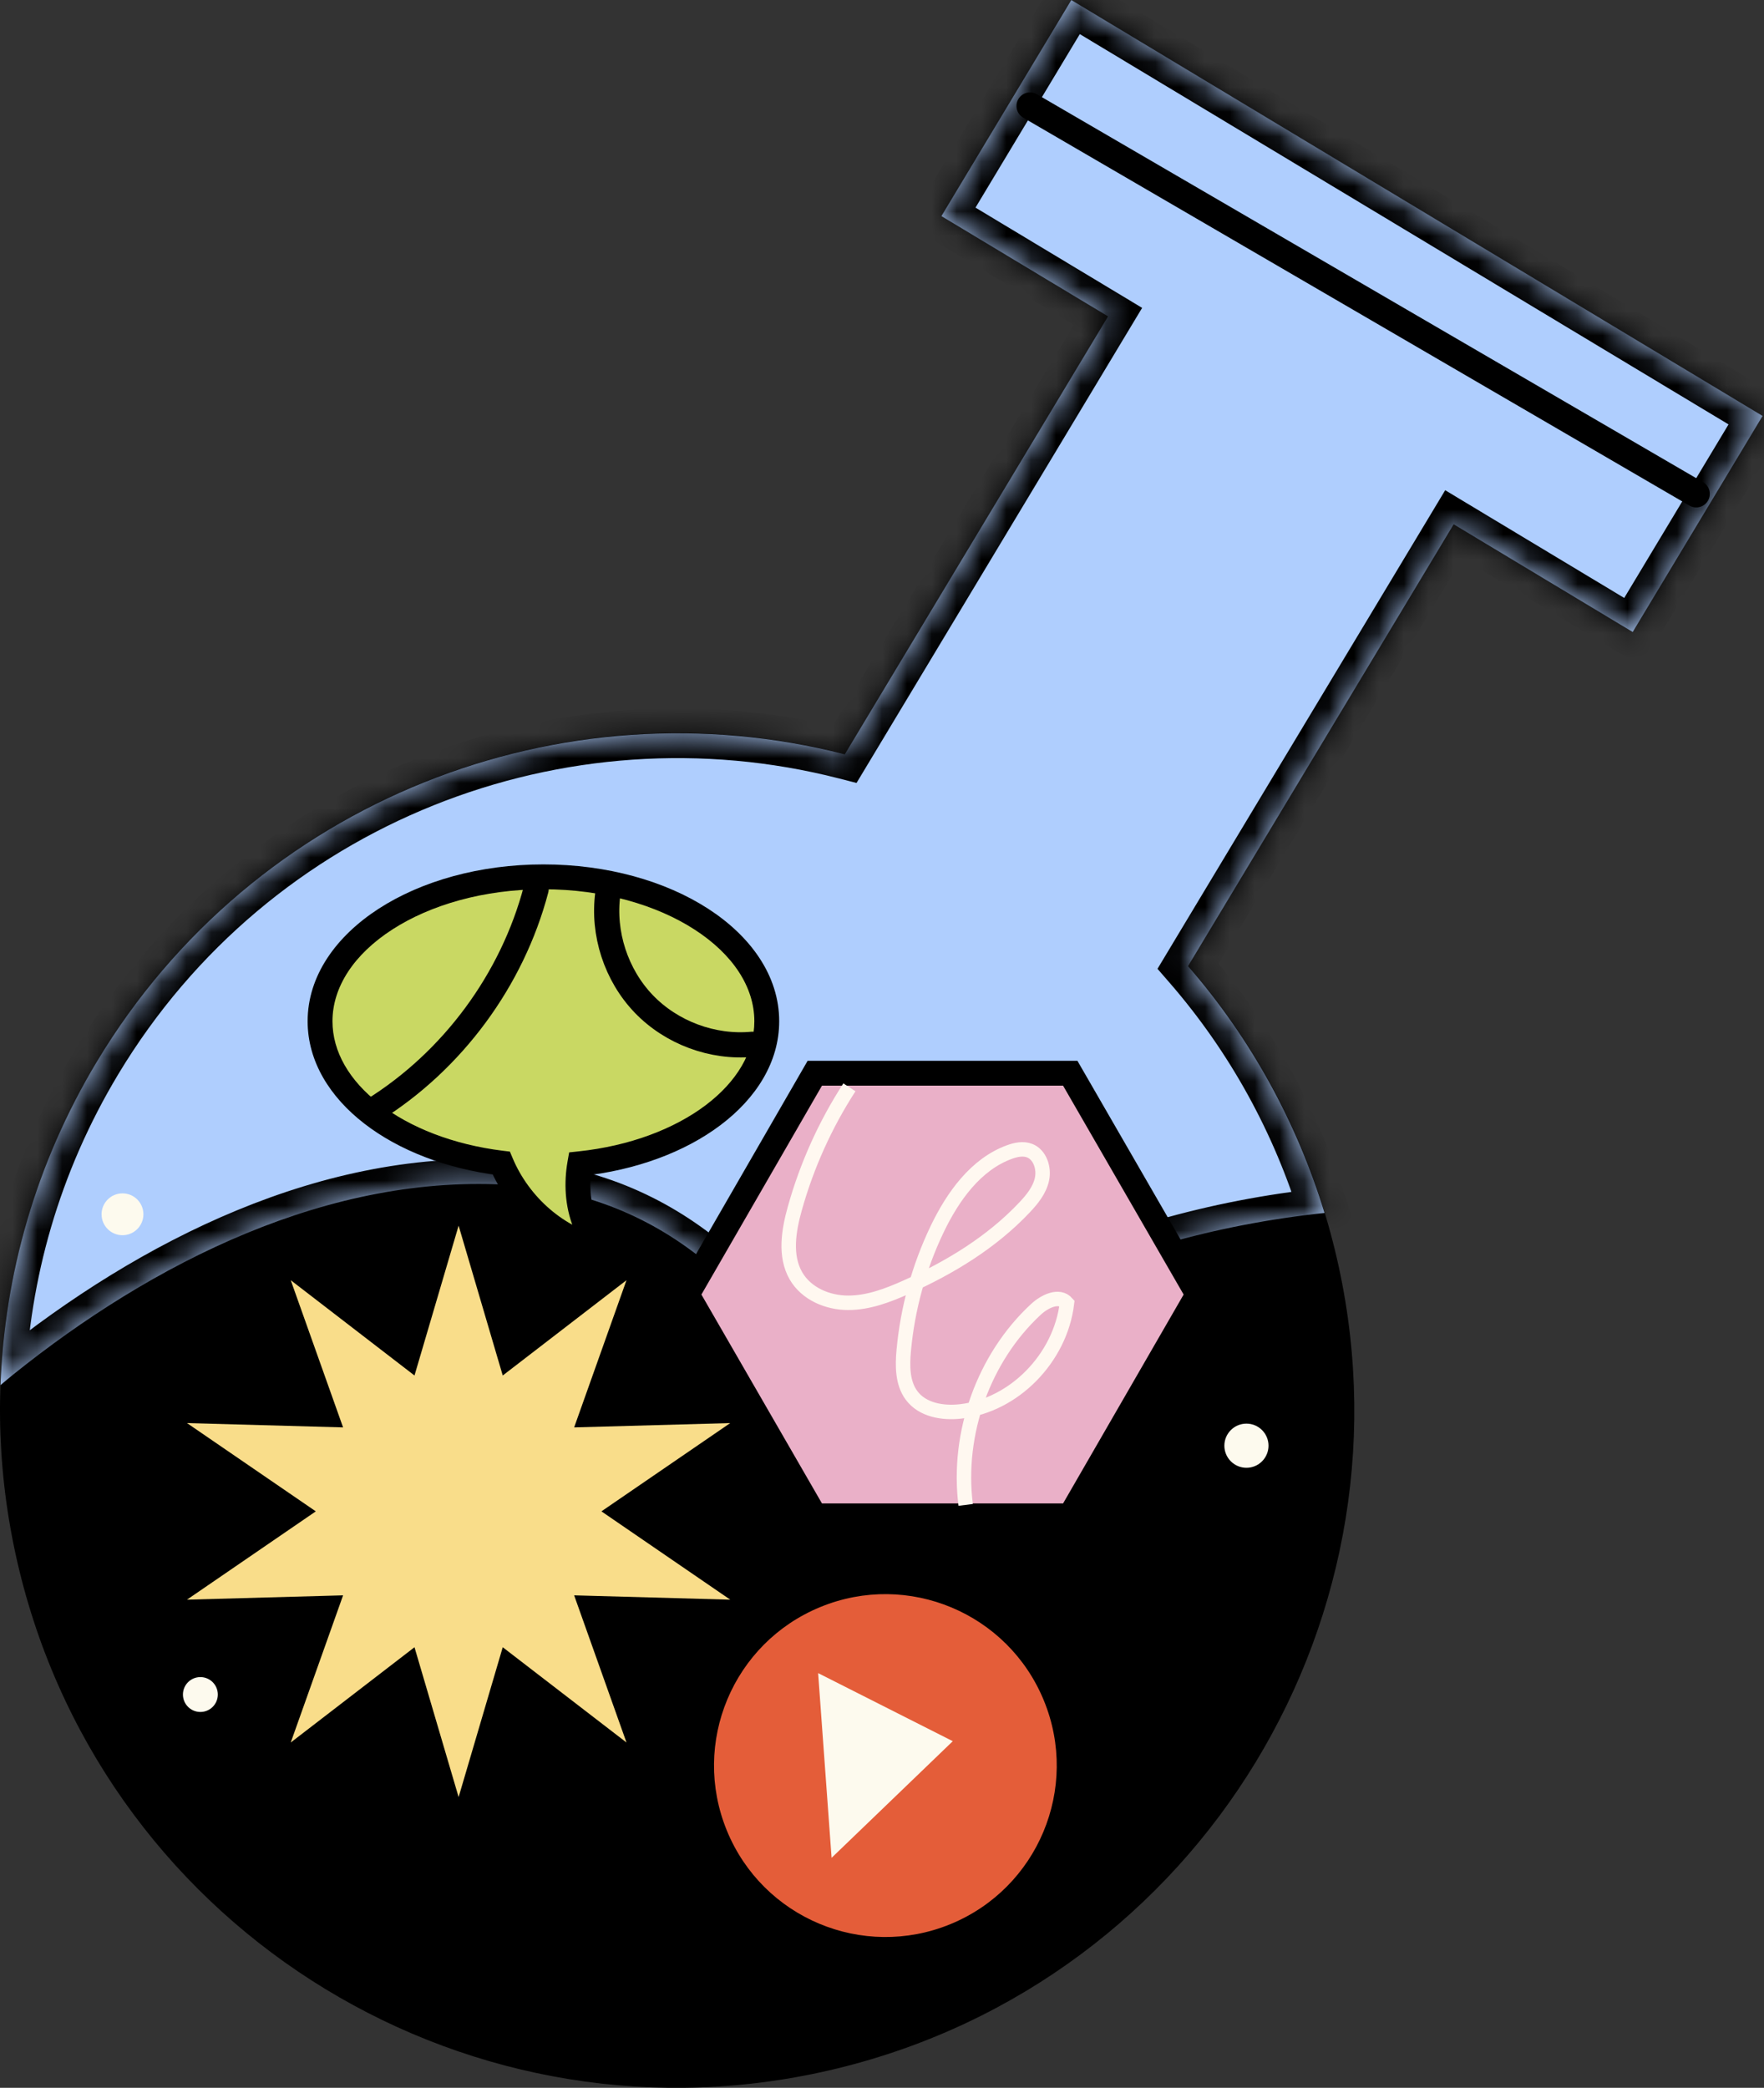
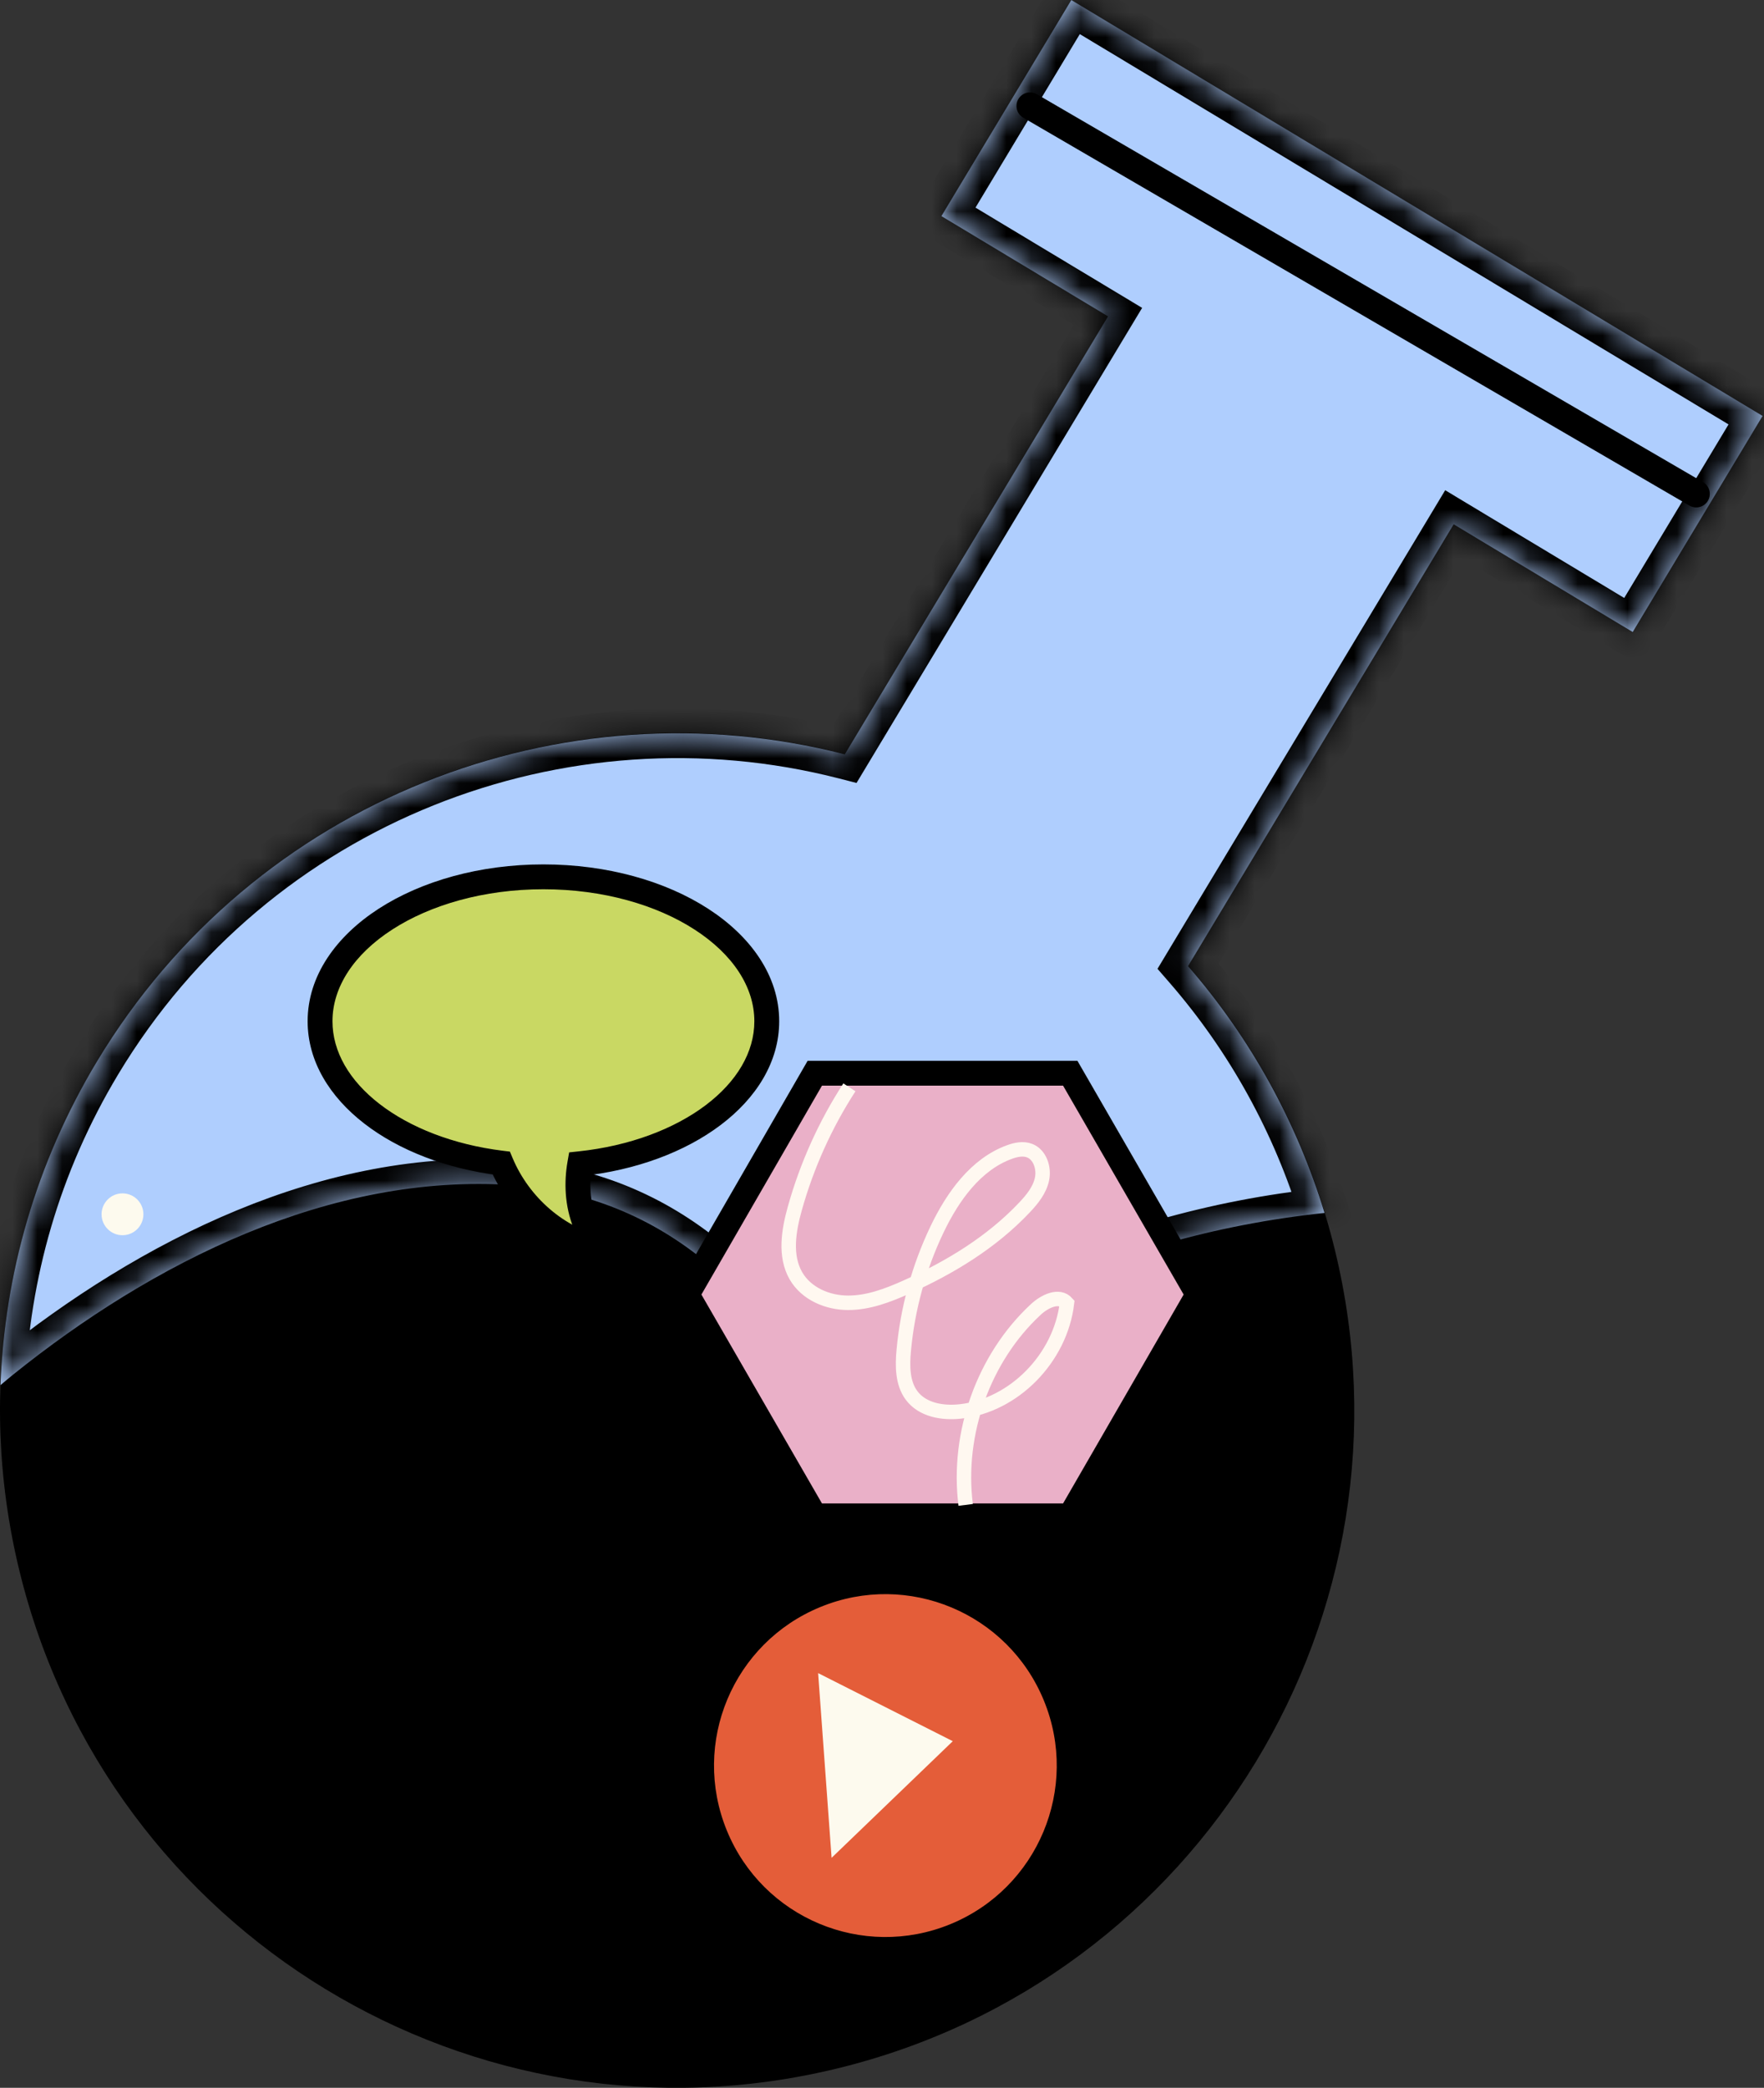
<svg xmlns="http://www.w3.org/2000/svg" width="71" height="84" viewBox="0 0 71 84" fill="none">
  <rect x="0" y="0" width="71" height="84" fill="#333333" stroke="none" />
  <path d="M33.711 83.218C48.331 79.653 57.294 64.91 53.728 50.289C50.163 35.669 35.42 26.706 20.8 30.272C6.179 33.837 -2.783 48.58 0.782 63.2C4.347 77.821 19.09 86.783 33.711 83.218Z" fill="black" />
  <path d="M60.602 17.618L46.69 9.251L30.254 36.579L44.167 44.946L60.602 17.618Z" fill="black" />
  <path d="M70.945 16.734L43.12 0L37.891 8.695L65.716 25.43L70.945 16.734Z" fill="black" />
  <mask id="path-4-inside-1_2_1419" fill="white">
    <path d="M70.945 16.734L65.716 25.43L58.51 21.096L47.82 38.871C50.358 41.79 52.21 45.185 53.312 48.801C48.941 49.26 44.684 50.465 40.726 52.405C38.297 53.596 36.021 55.058 33.874 56.698C32.178 54.664 30.533 52.537 28.493 50.838C26.235 48.958 23.596 47.887 20.661 47.683C13.283 47.169 6.112 50.813 0.516 55.315C0.349 55.45 0.186 55.591 0.02 55.728C0.184 51.275 1.441 46.799 3.9 42.71C10.255 32.144 22.64 27.439 34.002 30.348L44.597 12.729L37.89 8.695L43.12 0L70.945 16.734Z" />
  </mask>
  <path d="M70.945 16.734L65.716 25.43L58.51 21.096L47.82 38.871C50.358 41.79 52.21 45.185 53.312 48.801C48.941 49.26 44.684 50.465 40.726 52.405C38.297 53.596 36.021 55.058 33.874 56.698C32.178 54.664 30.533 52.537 28.493 50.838C26.235 48.958 23.596 47.887 20.661 47.683C13.283 47.169 6.112 50.813 0.516 55.315C0.349 55.45 0.186 55.591 0.02 55.728C0.184 51.275 1.441 46.799 3.9 42.71C10.255 32.144 22.64 27.439 34.002 30.348L44.597 12.729L37.89 8.695L43.12 0L70.945 16.734Z" fill="#AFCEFE" />
  <path d="M70.945 16.734L71.802 17.25L72.317 16.393L71.46 15.877L70.945 16.734ZM65.716 25.43L65.2 26.287L66.057 26.802L66.573 25.945L65.716 25.43ZM58.51 21.096L59.025 20.239L58.168 19.723L57.653 20.58L58.51 21.096ZM47.82 38.871L46.963 38.356L46.589 38.979L47.065 39.527L47.82 38.871ZM53.312 48.801L53.417 49.795L54.622 49.669L54.269 48.509L53.312 48.801ZM40.726 52.405L40.286 51.507L40.286 51.507L40.726 52.405ZM33.874 56.698L33.106 57.339L33.719 58.075L34.481 57.493L33.874 56.698ZM28.493 50.838L29.133 50.069L29.133 50.069L28.493 50.838ZM20.661 47.683L20.73 46.685L20.73 46.685L20.661 47.683ZM0.516 55.315L-0.11 54.536L-0.111 54.536L0.516 55.315ZM0.02 55.728L-0.979 55.692L-1.061 57.924L0.658 56.498L0.02 55.728ZM3.9 42.71L3.043 42.195L3.043 42.195L3.9 42.71ZM34.002 30.348L33.754 31.316L34.475 31.501L34.859 30.863L34.002 30.348ZM44.597 12.729L45.454 13.244L45.97 12.387L45.113 11.871L44.597 12.729ZM37.89 8.695L37.033 8.18L36.518 9.037L37.375 9.552L37.89 8.695ZM43.12 0L43.635 -0.857L42.778 -1.372L42.263 -0.515L43.12 0ZM70.945 16.734L70.088 16.219L64.859 24.914L65.716 25.43L66.573 25.945L71.802 17.25L70.945 16.734ZM65.716 25.43L66.231 24.573L59.025 20.239L58.51 21.096L57.994 21.953L65.2 26.287L65.716 25.43ZM58.51 21.096L57.653 20.58L46.963 38.356L47.82 38.871L48.677 39.386L59.367 21.611L58.51 21.096ZM47.82 38.871L47.065 39.527C49.51 42.338 51.294 45.608 52.356 49.092L53.312 48.801L54.269 48.509C53.126 44.762 51.207 41.242 48.575 38.215L47.82 38.871ZM53.312 48.801L53.208 47.806C48.722 48.278 44.351 49.515 40.286 51.507L40.726 52.405L41.166 53.303C45.016 51.416 49.159 50.243 53.417 49.795L53.312 48.801ZM40.726 52.405L40.286 51.507C37.788 52.732 35.457 54.231 33.267 55.904L33.874 56.698L34.481 57.493C36.586 55.886 38.806 54.461 41.167 53.303L40.726 52.405ZM33.874 56.698L34.642 56.058C32.982 54.066 31.262 51.843 29.133 50.069L28.493 50.838L27.853 51.606C29.804 53.231 31.374 55.261 33.106 57.339L33.874 56.698ZM28.493 50.838L29.133 50.069C26.716 48.057 23.878 46.904 20.73 46.685L20.661 47.683L20.591 48.68C23.315 48.87 25.755 49.86 27.853 51.606L28.493 50.838ZM20.661 47.683L20.73 46.685C12.991 46.146 5.573 49.964 -0.11 54.536L0.516 55.315L1.143 56.095C6.651 51.663 13.576 48.191 20.591 48.68L20.661 47.683ZM0.516 55.315L-0.111 54.536C-0.282 54.675 -0.477 54.842 -0.618 54.959L0.02 55.728L0.658 56.498C0.849 56.34 0.98 56.226 1.143 56.094L0.516 55.315ZM0.02 55.728L1.02 55.765C1.177 51.476 2.388 47.166 4.757 43.225L3.9 42.71L3.043 42.195C0.494 46.433 -0.809 51.074 -0.979 55.692L0.02 55.728ZM3.9 42.71L4.757 43.225C10.877 33.048 22.808 28.514 33.754 31.316L34.002 30.348L34.25 29.379C22.472 26.363 9.632 31.24 3.043 42.195L3.9 42.71ZM34.002 30.348L34.859 30.863L45.454 13.244L44.597 12.729L43.74 12.213L33.145 29.832L34.002 30.348ZM44.597 12.729L45.113 11.871L38.406 7.838L37.89 8.695L37.375 9.552L44.082 13.585L44.597 12.729ZM37.89 8.695L38.747 9.211L43.977 0.515L43.12 0L42.263 -0.515L37.033 8.18L37.89 8.695ZM43.12 0L42.605 0.857L70.43 17.591L70.945 16.734L71.46 15.877L43.635 -0.857L43.12 0Z" fill="black" mask="url(#path-4-inside-1_2_1419)" />
  <path d="M41.459 4.263L68.272 19.87" stroke="black" stroke-width="1.091" stroke-miterlimit="10" stroke-linecap="round" stroke-linejoin="round" />
-   <path d="M18.459 49.312L20.235 55.341L25.216 51.507L23.109 57.429L29.392 57.255L24.207 60.807L29.392 64.36L23.109 64.186L25.216 70.107L20.235 66.274L18.459 72.303L16.683 66.274L11.702 70.107L13.809 64.186L7.526 64.36L12.711 60.807L7.526 57.255L13.809 57.429L11.702 51.507L16.683 55.341L18.459 49.312Z" fill="#F9DD8A" />
  <path d="M43.077 43.18H32.795L27.654 52.084L32.795 60.988H43.077L48.218 52.084L43.077 43.18Z" fill="#EAB0C8" stroke="black" />
  <path d="M21.872 35.278C26.837 35.278 30.862 37.88 30.862 41.089C30.862 43.976 27.604 46.369 23.336 46.821C23.267 47.21 23.245 47.607 23.273 48.001C23.333 48.839 23.633 49.689 24.25 50.259C22.432 49.872 20.892 48.498 20.175 46.794C16.021 46.281 12.882 43.923 12.882 41.089C12.882 37.88 16.907 35.278 21.872 35.278Z" fill="#C9D863" />
  <path d="M21.872 35.278L21.872 34.778H21.872V35.278ZM30.862 41.089L31.362 41.089L31.362 41.089L30.862 41.089ZM23.336 46.821L23.283 46.324L22.908 46.364L22.843 46.735L23.336 46.821ZM23.273 48.001L22.774 48.037L22.774 48.037L23.273 48.001ZM24.25 50.259L24.146 50.748L25.925 51.126L24.589 49.892L24.25 50.259ZM20.175 46.794L20.635 46.6L20.523 46.333L20.236 46.298L20.175 46.794ZM12.882 41.089L12.382 41.089V41.089H12.882ZM21.872 35.278L21.872 35.778C24.272 35.778 26.423 36.408 27.957 37.4C29.497 38.395 30.362 39.711 30.362 41.089L30.862 41.089L31.362 41.089C31.362 39.258 30.214 37.668 28.5 36.56C26.781 35.449 24.436 34.778 21.872 34.778L21.872 35.278ZM30.862 41.089H30.362C30.362 42.33 29.663 43.516 28.399 44.469C27.135 45.421 25.344 46.106 23.283 46.324L23.336 46.821L23.388 47.319C25.596 47.085 27.568 46.347 29 45.267C30.432 44.189 31.362 42.735 31.362 41.089H30.862ZM23.336 46.821L22.843 46.735C22.768 47.162 22.743 47.6 22.774 48.037L23.273 48.001L23.772 47.965C23.747 47.614 23.767 47.258 23.828 46.908L23.336 46.821ZM23.273 48.001L22.774 48.037C22.841 48.956 23.172 49.943 23.91 50.626L24.25 50.259L24.589 49.892C24.094 49.434 23.826 48.721 23.772 47.965L23.273 48.001ZM24.25 50.259L24.354 49.77C22.71 49.42 21.296 48.168 20.635 46.6L20.175 46.794L19.714 46.988C20.489 48.829 22.153 50.324 24.146 50.748L24.25 50.259ZM20.175 46.794L20.236 46.298C18.231 46.05 16.497 45.36 15.276 44.416C14.055 43.472 13.382 42.307 13.382 41.089H12.882H12.382C12.382 42.705 13.278 44.136 14.665 45.207C16.052 46.28 17.964 47.025 20.113 47.29L20.175 46.794ZM12.882 41.089L13.382 41.089C13.382 39.711 14.246 38.395 15.786 37.4C17.321 36.408 19.471 35.778 21.872 35.778V35.278V34.778C19.307 34.778 16.962 35.449 15.243 36.56C13.529 37.668 12.382 39.258 12.382 41.089L12.882 41.089Z" fill="black" />
  <path d="M34.188 43.747C33.22 45.241 32.476 46.889 31.992 48.616C31.741 49.511 31.574 50.53 32.036 51.331C32.455 52.056 33.315 52.415 34.133 52.416C34.951 52.418 35.739 52.117 36.489 51.781C38.236 50.997 39.913 49.983 41.242 48.573C41.548 48.248 41.846 47.882 41.94 47.438C42.034 46.994 41.856 46.458 41.446 46.296C41.186 46.193 40.892 46.255 40.63 46.35C39.277 46.843 38.349 48.136 37.714 49.465C36.988 50.983 36.532 52.638 36.376 54.323C36.318 54.948 36.317 55.634 36.684 56.135C37.121 56.731 37.941 56.867 38.661 56.786C40.81 56.547 42.679 54.647 42.945 52.431C42.626 52.068 42.044 52.356 41.691 52.684C39.595 54.626 38.504 57.663 38.868 60.547" stroke="#FFF8F0" stroke-width="0.582" stroke-miterlimit="10" />
  <path d="M38.249 77.417C41.774 75.973 43.461 71.946 42.017 68.422C40.574 64.897 36.547 63.21 33.023 64.654C29.498 66.097 27.811 70.124 29.255 73.649C30.698 77.173 34.725 78.86 38.249 77.417Z" fill="#E45D39" />
  <path d="M32.929 67.315L33.471 74.747L38.349 70.054L32.929 67.315Z" fill="#FDFAEE" />
-   <path d="M15.015 44.669C18.218 42.676 20.616 39.427 21.577 35.779" stroke="black" stroke-width="1.014" stroke-miterlimit="10" stroke-linecap="round" stroke-linejoin="round" />
-   <path d="M24.465 35.954C24.249 37.549 24.797 39.23 25.911 40.39C27.026 41.551 28.683 42.167 30.285 42.015" stroke="black" stroke-width="1.014" stroke-miterlimit="10" stroke-linecap="round" stroke-linejoin="round" />
  <path d="M5.772 48.855C5.772 49.32 5.395 49.697 4.93 49.697C4.466 49.697 4.088 49.32 4.088 48.855C4.088 48.391 4.466 48.013 4.93 48.013C5.395 48.013 5.772 48.39 5.772 48.855Z" fill="#FDFAEE" />
-   <path d="M50.169 59.054C50.659 59.054 51.057 58.656 51.057 58.165C51.057 57.675 50.659 57.277 50.169 57.277C49.678 57.277 49.28 57.675 49.28 58.165C49.28 58.656 49.678 59.054 50.169 59.054Z" fill="#FDFAEE" />
-   <path d="M8.767 68.177C8.767 68.564 8.453 68.878 8.065 68.878C7.677 68.878 7.363 68.564 7.363 68.177C7.363 67.789 7.677 67.475 8.065 67.475C8.453 67.475 8.767 67.789 8.767 68.177Z" fill="#FDFAEE" />
</svg>